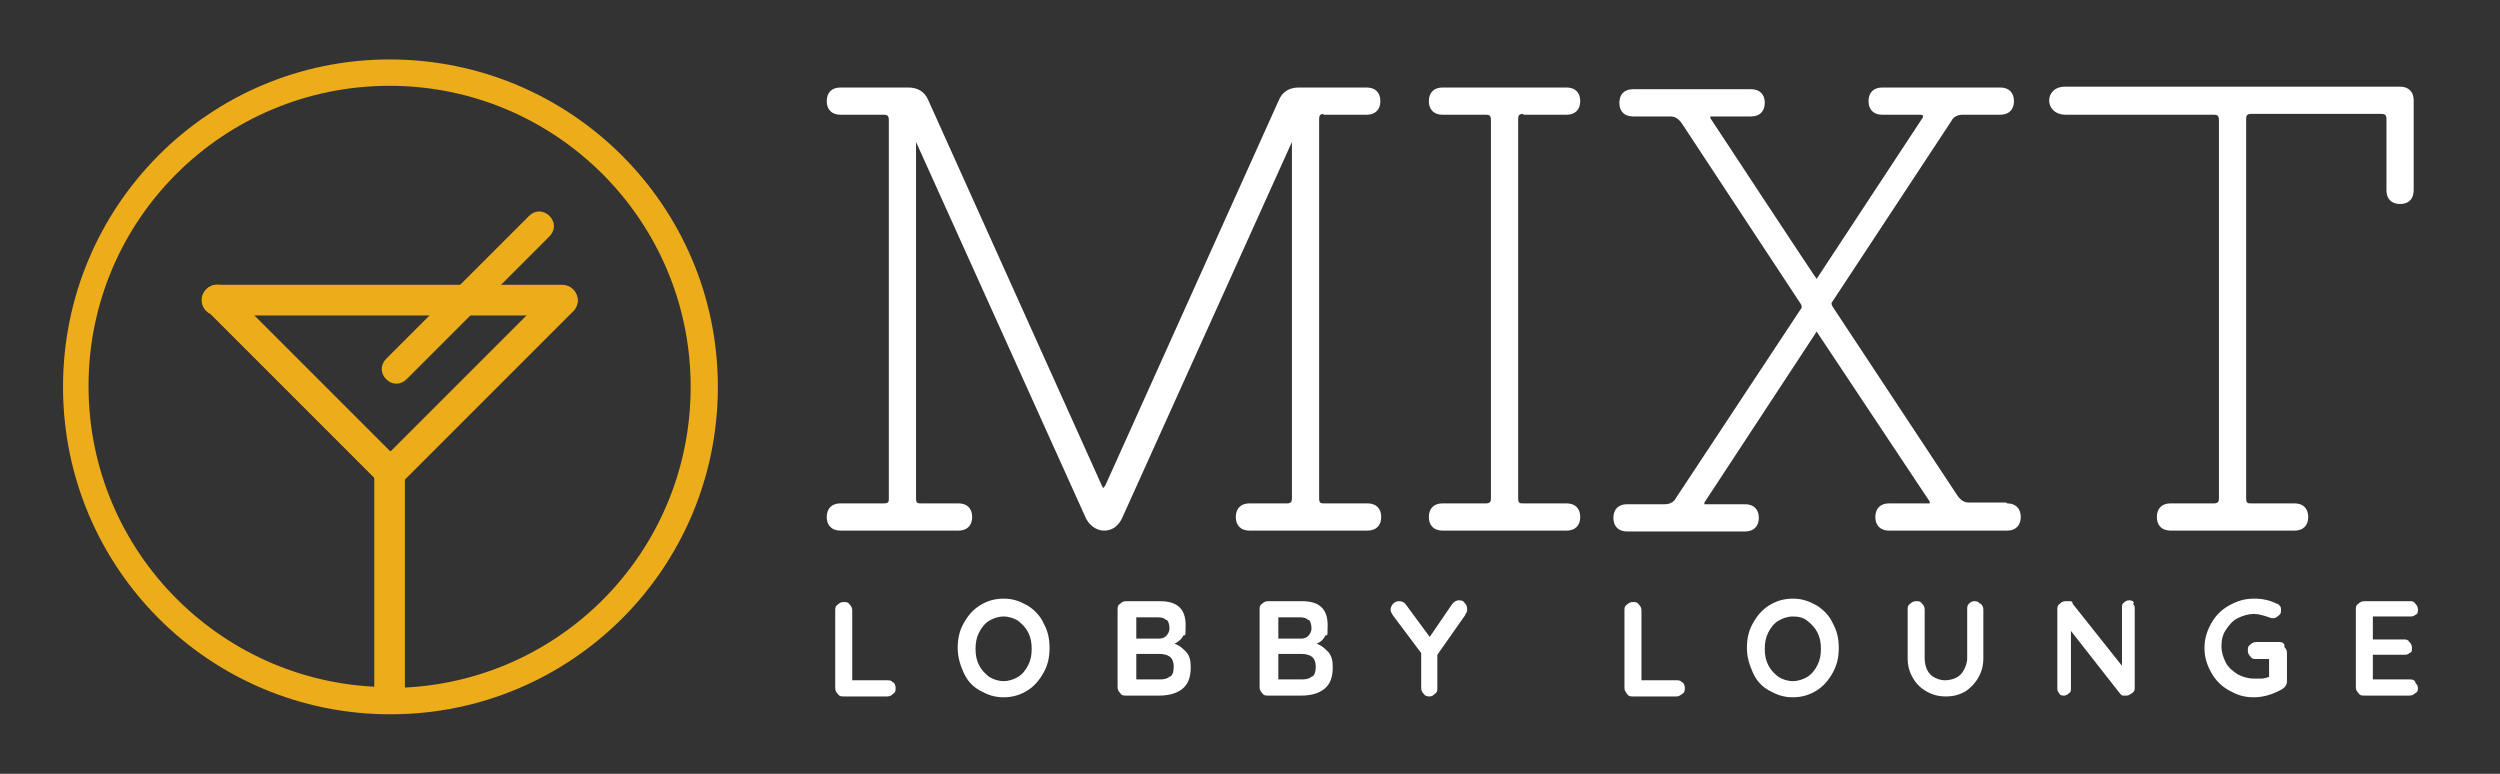
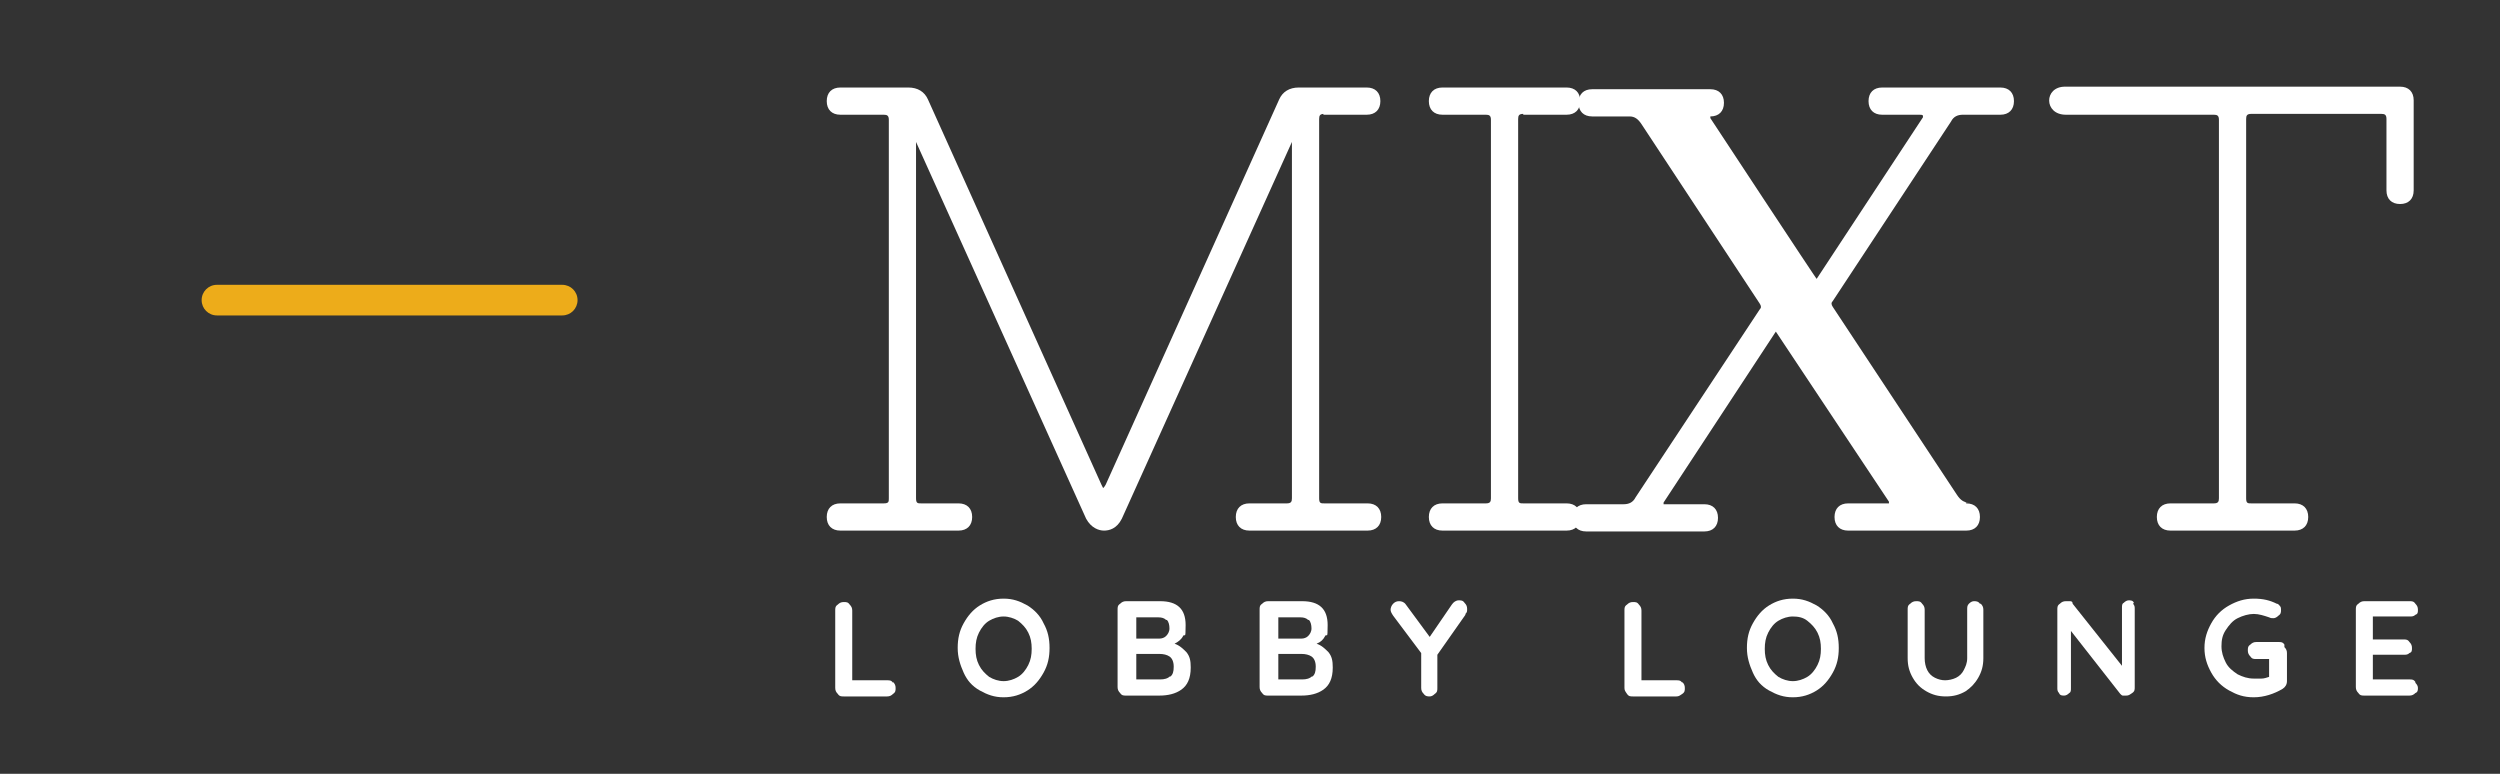
<svg xmlns="http://www.w3.org/2000/svg" id="Layer_1" data-name="Layer 1" viewBox="0 0 293.96 90.99">
  <rect x="0" y="0" width="293.96" height="90.99" fill="#333333" stroke="none" />
  <defs>
    <style>
      .cls-1 {
        fill: #fff;
      }

      .cls-2 {
        fill: #edac1a;
      }
    </style>
  </defs>
-   <path class="cls-2" d="M24.31,33.99h0c.7-.7,1.8-.7,2.5,0l20.3,20.3c.7.7.7,1.8,0,2.5h0c-.7.7-1.8.7-2.5,0l-20.3-20.3c-.7-.7-.7-1.8,0-2.5Z" />
-   <path class="cls-2" d="M67.41,34.09h0c.7.7.7,1.8,0,2.5l-20.3,20.3c-.7.7-1.8.7-2.5,0h0c-.7-.7-.7-1.8,0-2.5l20.3-20.3c.7-.7,1.8-.7,2.5,0Z" />
  <path class="cls-2" d="M23.71,35.29h0c0-1,.8-1.8,1.8-1.8h40.6c1,0,1.8.8,1.8,1.8h0c0,1-.8,1.8-1.8,1.8H25.51c-1,0-1.8-.8-1.8-1.8Z" />
-   <path class="cls-2" d="M64.61,25.39h0c.7.7.7,1.7,0,2.4l-16.8,16.8c-.7.7-1.7.7-2.4,0h0c-.7-.7-.7-1.7,0-2.4l16.8-16.8c.7-.7,1.7-.7,2.4,0Z" />
-   <path class="cls-2" d="M45.81,53.09h0c1,0,1.8.8,1.8,1.8v27.2c0,1-.8,1.8-1.8,1.8h0c-1,0-1.8-.8-1.8-1.8v-27.2c0-1,.8-1.8,1.8-1.8Z" />
-   <path class="cls-2" d="M45.81,6.99C24.61,6.99,7.41,24.19,7.41,45.49s17.2,38.5,38.5,38.5,38.5-17.2,38.5-38.5S67.11,6.99,45.81,6.99ZM45.81,80.79c-19.5,0-35.4-15.8-35.4-35.4S26.31,10.09,45.81,10.09s35.4,15.8,35.4,35.4-15.8,35.4-35.4,35.4h0v-.1Z" />
  <path class="cls-1" d="M155.61,13.49h5.1c1,0,1.6-.6,1.6-1.6s-.6-1.6-1.6-1.6h-8c-1.1,0-1.9.5-2.3,1.4l-20.4,45.3c-.1.2-.2.3-.3.4,0,0-.1-.2-.2-.4l-20.4-45.3c-.4-.9-1.2-1.4-2.3-1.4h-8c-1,0-1.6.6-1.6,1.6s.6,1.6,1.6,1.6h5.1c.4,0,.6.1.6.6v44.5c0,.4,0,.6-.6.6h-5.1c-1,0-1.6.6-1.6,1.6s.6,1.6,1.6,1.6h13.9c1,0,1.6-.6,1.6-1.6s-.6-1.6-1.6-1.6h-4.4c-.4,0-.6,0-.6-.6V16.69l20,44.3c.6,1.1,1.5,1.4,2.1,1.4s1.5-.2,2.1-1.4l20-44.3v41.9c0,.4-.1.6-.6.6h-4.4c-1,0-1.6.6-1.6,1.6s.6,1.6,1.6,1.6h13.9c1,0,1.6-.6,1.6-1.6s-.6-1.6-1.6-1.6h-5.1c-.4,0-.6,0-.6-.6V13.99c0-.4.1-.6.6-.6h-.1v.1Z" />
  <path class="cls-1" d="M179.11,13.49h5.1c1,0,1.6-.6,1.6-1.6s-.6-1.6-1.6-1.6h-14.6c-1,0-1.6.6-1.6,1.6s.6,1.6,1.6,1.6h5.1c.4,0,.6.1.6.6v44.5c0,.4-.1.6-.6.6h-5.1c-1,0-1.6.6-1.6,1.6s.6,1.6,1.6,1.6h14.6c1,0,1.6-.6,1.6-1.6s-.6-1.6-1.6-1.6h-5.1c-.4,0-.6,0-.6-.6V13.99c0-.4.1-.6.6-.6h0v.1Z" />
-   <path class="cls-1" d="M235.91,59.09h-4.4c-.6,0-1-.3-1.4-.9l-14.6-22.1c-.2-.3-.2-.5,0-.7l13.9-21.1c.3-.6.8-.8,1.4-.8h4.4c1,0,1.6-.6,1.6-1.6s-.6-1.6-1.6-1.6h-13.9c-1,0-1.6.6-1.6,1.6s.6,1.6,1.6,1.6h4.4c.2,0,.3,0,.4.1v.2l-12.5,19h0c0,.1-12.5-18.9-12.5-18.9v-.2h4.8c1,0,1.6-.6,1.6-1.6s-.6-1.6-1.6-1.6h-13.9c-1,0-1.6.6-1.6,1.6s.6,1.6,1.6,1.6h4.4c.6,0,1,.3,1.4.9l13.9,21.1c.2.3.2.5,0,.7l-14.6,22.1c-.3.6-.8.8-1.4.8h-4.4c-1,0-1.6.6-1.6,1.6s.6,1.6,1.6,1.6h13.9c1,0,1.6-.6,1.6-1.6s-.6-1.6-1.6-1.6h-4.8v-.2l13.2-20.1h0l13.3,20v.2h-4.8c-1,0-1.6.6-1.6,1.6s.6,1.6,1.6,1.6h13.9c1,0,1.6-.6,1.6-1.6s-.6-1.6-1.6-1.6h0l-.1-.1Z" />
+   <path class="cls-1" d="M235.91,59.09h-4.4c-.6,0-1-.3-1.4-.9l-14.6-22.1c-.2-.3-.2-.5,0-.7l13.9-21.1c.3-.6.8-.8,1.4-.8h4.4c1,0,1.6-.6,1.6-1.6s-.6-1.6-1.6-1.6h-13.9c-1,0-1.6.6-1.6,1.6s.6,1.6,1.6,1.6h4.4c.2,0,.3,0,.4.1v.2l-12.5,19h0c0,.1-12.5-18.9-12.5-18.9v-.2c1,0,1.6-.6,1.6-1.6s-.6-1.6-1.6-1.6h-13.9c-1,0-1.6.6-1.6,1.6s.6,1.6,1.6,1.6h4.4c.6,0,1,.3,1.4.9l13.9,21.1c.2.3.2.5,0,.7l-14.6,22.1c-.3.6-.8.8-1.4.8h-4.4c-1,0-1.6.6-1.6,1.6s.6,1.6,1.6,1.6h13.9c1,0,1.6-.6,1.6-1.6s-.6-1.6-1.6-1.6h-4.8v-.2l13.2-20.1h0l13.3,20v.2h-4.8c-1,0-1.6.6-1.6,1.6s.6,1.6,1.6,1.6h13.9c1,0,1.6-.6,1.6-1.6s-.6-1.6-1.6-1.6h0l-.1-.1Z" />
  <path class="cls-1" d="M282.21,10.19h-39.4c-2.5,0-2.5,3.3.1,3.3h17.4c.4,0,.6.1.6.6v44.5c0,.4-.1.6-.6.6h-5.1c-1,0-1.6.6-1.6,1.6s.6,1.6,1.6,1.6h14.6c1,0,1.6-.6,1.6-1.6s-.6-1.6-1.6-1.6h-5.1c-.4,0-.6,0-.6-.6V13.99c0-.4.1-.6.6-.6h15.3c.4,0,.6.1.6.6v8.4c0,1,.6,1.6,1.6,1.6s1.6-.6,1.6-1.6v-10.6c0-1-.6-1.6-1.6-1.6h0Z" />
  <path class="cls-1" d="M105.01,80.19c.2.2.3.4.3.7s0,.5-.3.7c-.2.2-.4.3-.7.3h-5.1c-.3,0-.5,0-.7-.3-.2-.2-.3-.4-.3-.7v-9.1c0-.3,0-.5.3-.7.2-.2.4-.3.7-.3s.5,0,.7.3c.2.2.3.4.3.7v8.2h4.1c.3,0,.5,0,.7.3v-.1Z" />
  <path class="cls-1" d="M122.71,79.09c-.5.9-1.1,1.6-1.9,2.1s-1.7.8-2.8.8-1.9-.3-2.8-.8-1.5-1.2-1.9-2.1-.7-1.8-.7-2.9.2-2,.7-2.9,1.1-1.6,1.9-2.1,1.7-.8,2.8-.8,1.9.3,2.8.8c.8.5,1.5,1.2,1.9,2.1.5.9.7,1.8.7,2.9s-.2,2-.7,2.9ZM120.91,74.39c-.3-.6-.7-1-1.2-1.4-.5-.3-1.1-.5-1.7-.5s-1.2.2-1.7.5-.9.8-1.2,1.4c-.3.6-.4,1.2-.4,1.9s.1,1.3.4,1.9.7,1,1.2,1.4c.5.3,1.1.5,1.7.5s1.2-.2,1.7-.5.9-.8,1.2-1.4c.3-.6.4-1.2.4-1.9s-.1-1.3-.4-1.9Z" />
  <path class="cls-1" d="M139.51,76.69c.4.5.5,1,.5,1.8,0,1.3-.4,2.1-1.1,2.6s-1.6.7-2.6.7h-3.9c-.3,0-.5,0-.7-.3-.2-.2-.3-.4-.3-.7v-9.1c0-.3,0-.5.3-.7.2-.2.4-.3.7-.3h4c2,0,3,.9,3,2.8s-.1.9-.3,1.3-.6.7-1,.9c.6.2,1,.6,1.4,1h0ZM137.11,72.89c-.2-.2-.5-.3-.9-.3h-2.6v2.5h2.7c.3,0,.6-.1.8-.3.2-.2.4-.5.4-.9s-.1-.8-.3-1h-.1ZM137.61,79.59c.3-.3.4-.6.4-1.2s-.2-1-.5-1.2-.7-.3-1.2-.3h-2.7v3h2.8c.5,0,.9-.1,1.2-.4v.1Z" />
  <path class="cls-1" d="M156.21,76.69c.4.5.5,1,.5,1.8,0,1.3-.4,2.1-1.1,2.6s-1.6.7-2.6.7h-3.9c-.3,0-.5,0-.7-.3-.2-.2-.3-.4-.3-.7v-9.1c0-.3,0-.5.3-.7.2-.2.4-.3.7-.3h4c2,0,3,.9,3,2.8s-.1.9-.3,1.3-.5.7-1,.9c.6.2,1,.6,1.4,1h0ZM153.81,72.89c-.2-.2-.5-.3-.9-.3h-2.6v2.5h2.7c.3,0,.6-.1.8-.3s.4-.5.4-.9-.1-.8-.3-1h-.1ZM154.31,79.59c.3-.3.4-.6.4-1.2s-.2-1-.5-1.2-.7-.3-1.2-.3h-2.7v3h2.8c.5,0,.9-.1,1.2-.4v.1Z" />
  <path class="cls-1" d="M172.31,72.29l-3.3,4.7v3.9c0,.3,0,.5-.3.7-.2.2-.4.3-.6.3s-.5,0-.7-.3c-.2-.2-.3-.4-.3-.7v-4.1l-3.3-4.4c-.2-.3-.3-.5-.3-.7s.1-.5.3-.7.4-.3.7-.3.6.1.8.4l2.8,3.8,2.6-3.8c.2-.3.5-.5.8-.5s.5,0,.7.3c.2.2.3.4.3.7s0,.4-.2.6v.1Z" />
  <path class="cls-1" d="M197.81,80.19c.2.2.3.4.3.7s0,.5-.3.7-.4.3-.7.3h-5.1c-.3,0-.5,0-.7-.3s-.3-.4-.3-.7v-9.1c0-.3,0-.5.3-.7.2-.2.4-.3.7-.3s.5,0,.7.3c.2.2.3.4.3.7v8.2h4.1c.3,0,.5,0,.7.3v-.1Z" />
  <path class="cls-1" d="M215.51,79.09c-.5.9-1.1,1.6-1.9,2.1s-1.7.8-2.8.8-1.9-.3-2.8-.8-1.5-1.2-1.9-2.1-.7-1.8-.7-2.9.2-2,.7-2.9,1.1-1.6,1.9-2.1c.8-.5,1.7-.8,2.8-.8s1.9.3,2.8.8c.8.5,1.5,1.2,1.9,2.1.5.9.7,1.8.7,2.9s-.2,2-.7,2.9ZM213.71,74.39c-.3-.6-.7-1-1.2-1.4s-1.1-.5-1.7-.5-1.2.2-1.7.5-.9.8-1.2,1.4-.4,1.2-.4,1.9.1,1.3.4,1.9.7,1,1.2,1.4c.5.3,1.1.5,1.7.5s1.2-.2,1.7-.5.9-.8,1.2-1.4.4-1.2.4-1.9-.1-1.3-.4-1.9Z" />
  <path class="cls-1" d="M232.91,70.99c.2.2.3.4.3.7v5.7c0,.9-.2,1.6-.6,2.3-.4.7-.9,1.2-1.5,1.6-.7.4-1.4.6-2.3.6s-1.6-.2-2.3-.6-1.2-.9-1.6-1.6c-.4-.7-.6-1.4-.6-2.3v-5.7c0-.3,0-.5.3-.7.2-.2.4-.3.7-.3s.5,0,.7.3c.2.2.3.4.3.7v5.7c0,.5.1,1,.3,1.4s.5.7.9.9.8.3,1.2.3.9-.1,1.3-.3.7-.5.9-.9.4-.8.4-1.4v-5.7c0-.3,0-.5.2-.7s.4-.3.6-.3.5,0,.7.3h.1Z" />
  <path class="cls-1" d="M250.81,70.99c.2.2.2.4.2.6v9.2c0,.3,0,.5-.3.7s-.4.3-.7.3h-.4c-.1,0-.2-.1-.3-.2l-5.8-7.4v6.7c0,.3,0,.5-.2.6-.2.2-.4.3-.6.3s-.5,0-.6-.3c-.2-.2-.2-.4-.2-.6v-9.2c0-.3,0-.5.3-.7.2-.2.4-.3.7-.3h.5c.2,0,.3.1.3.3l5.8,7.3v-6.8c0-.3,0-.5.2-.6.2-.2.4-.3.6-.3s.5,0,.6.3l-.1.1Z" />
  <path class="cls-1" d="M268.61,76.09c.2.2.3.4.3.7v3.3c0,.4-.2.7-.5.9-1,.6-2.2,1-3.4,1s-2-.3-2.9-.8-1.6-1.2-2.1-2.1-.8-1.8-.8-2.9.3-2,.8-2.9,1.2-1.6,2.1-2.1,1.8-.8,2.9-.8,1.9.2,2.7.6c.2,0,.3.2.4.3s.1.3.1.4c0,.3,0,.5-.3.7-.2.2-.4.3-.6.3s-.3,0-.5-.1c-.6-.2-1.2-.4-1.8-.4s-1.3.2-1.9.5-1,.8-1.4,1.4-.5,1.2-.5,1.9.2,1.3.5,1.9.8,1,1.4,1.4c.6.3,1.2.5,1.9.5h.9c.3,0,.6-.1.9-.2v-2.1h-1.5c-.3,0-.5,0-.7-.3-.2-.2-.3-.4-.3-.7s0-.5.3-.7c.2-.2.4-.3.7-.3h2.6c.3,0,.5,0,.7.3v.3Z" />
  <path class="cls-1" d="M284.01,80.29c.2.2.3.4.3.6s0,.5-.3.6c-.2.2-.4.3-.7.3h-5.3c-.3,0-.5,0-.7-.3-.2-.2-.3-.4-.3-.7v-9.1c0-.3,0-.5.3-.7.2-.2.4-.3.7-.3h5.3c.3,0,.5,0,.7.3.2.2.3.4.3.7s0,.5-.3.6c-.2.2-.4.2-.7.2h-4.3v2.7h3.6c.3,0,.5,0,.7.3.2.2.3.4.3.7s0,.5-.3.6c-.2.2-.4.2-.7.2h-3.6v2.9h4.3c.3,0,.5,0,.7.3v.1Z" />
</svg>